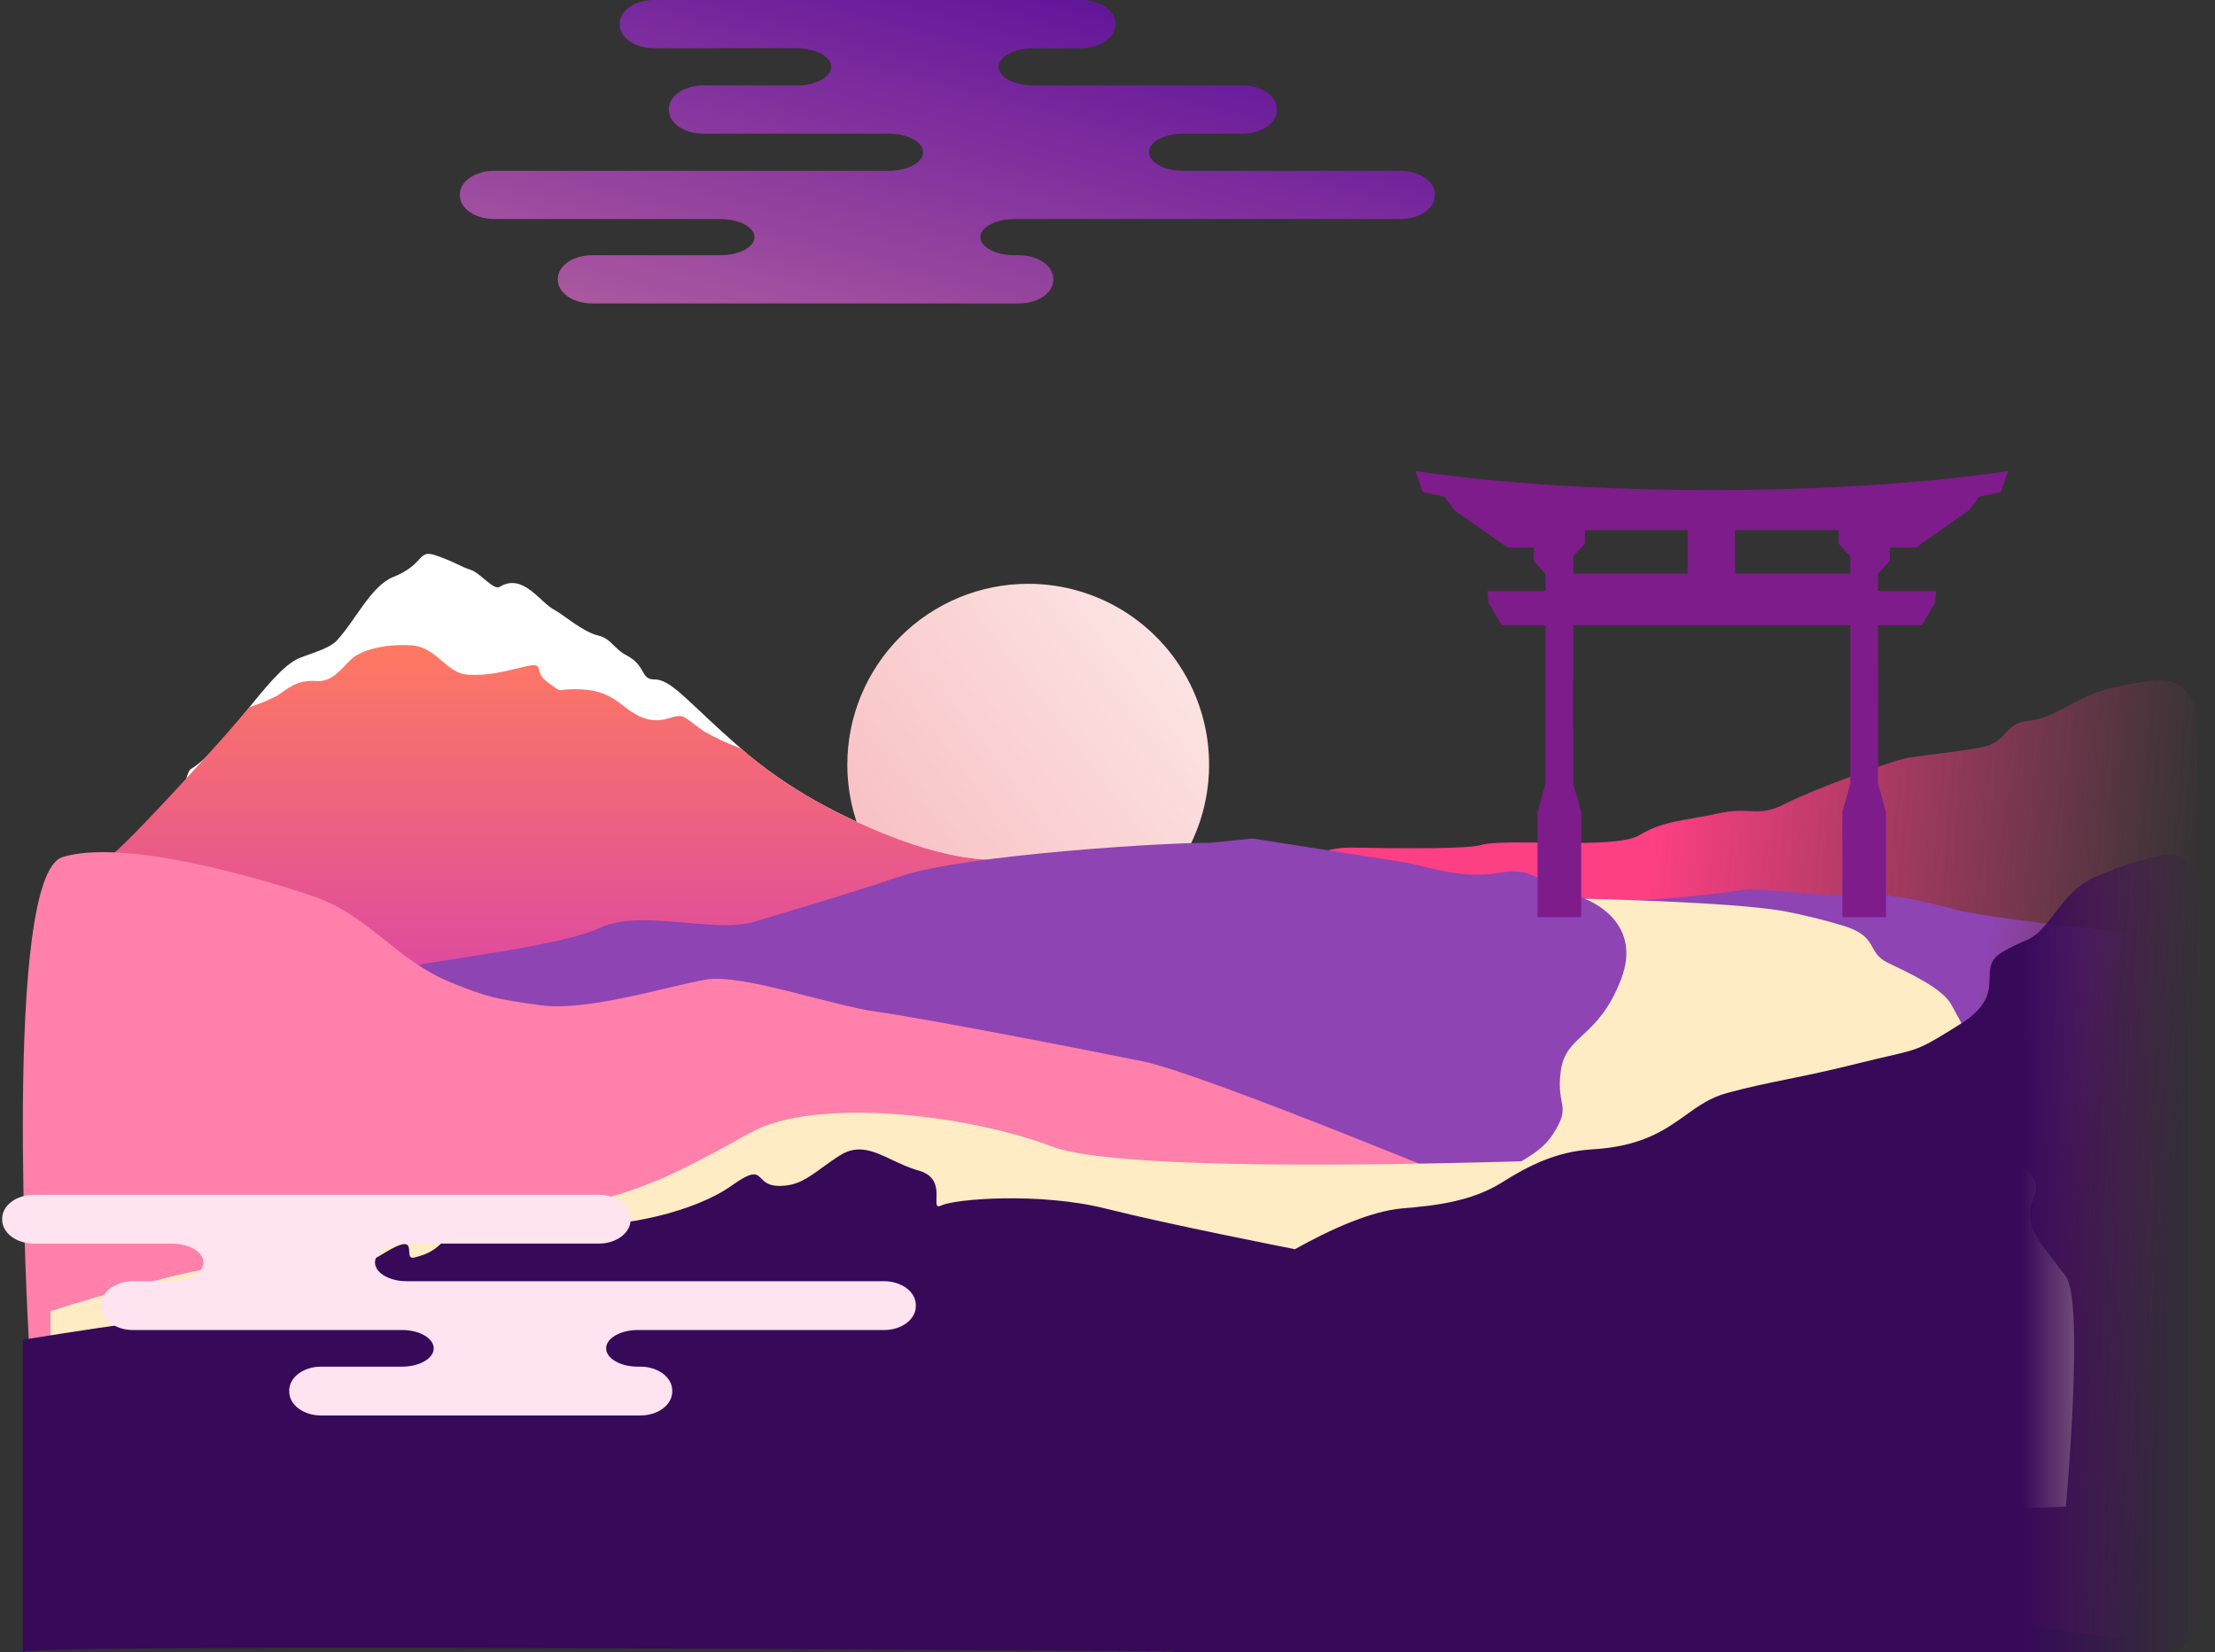
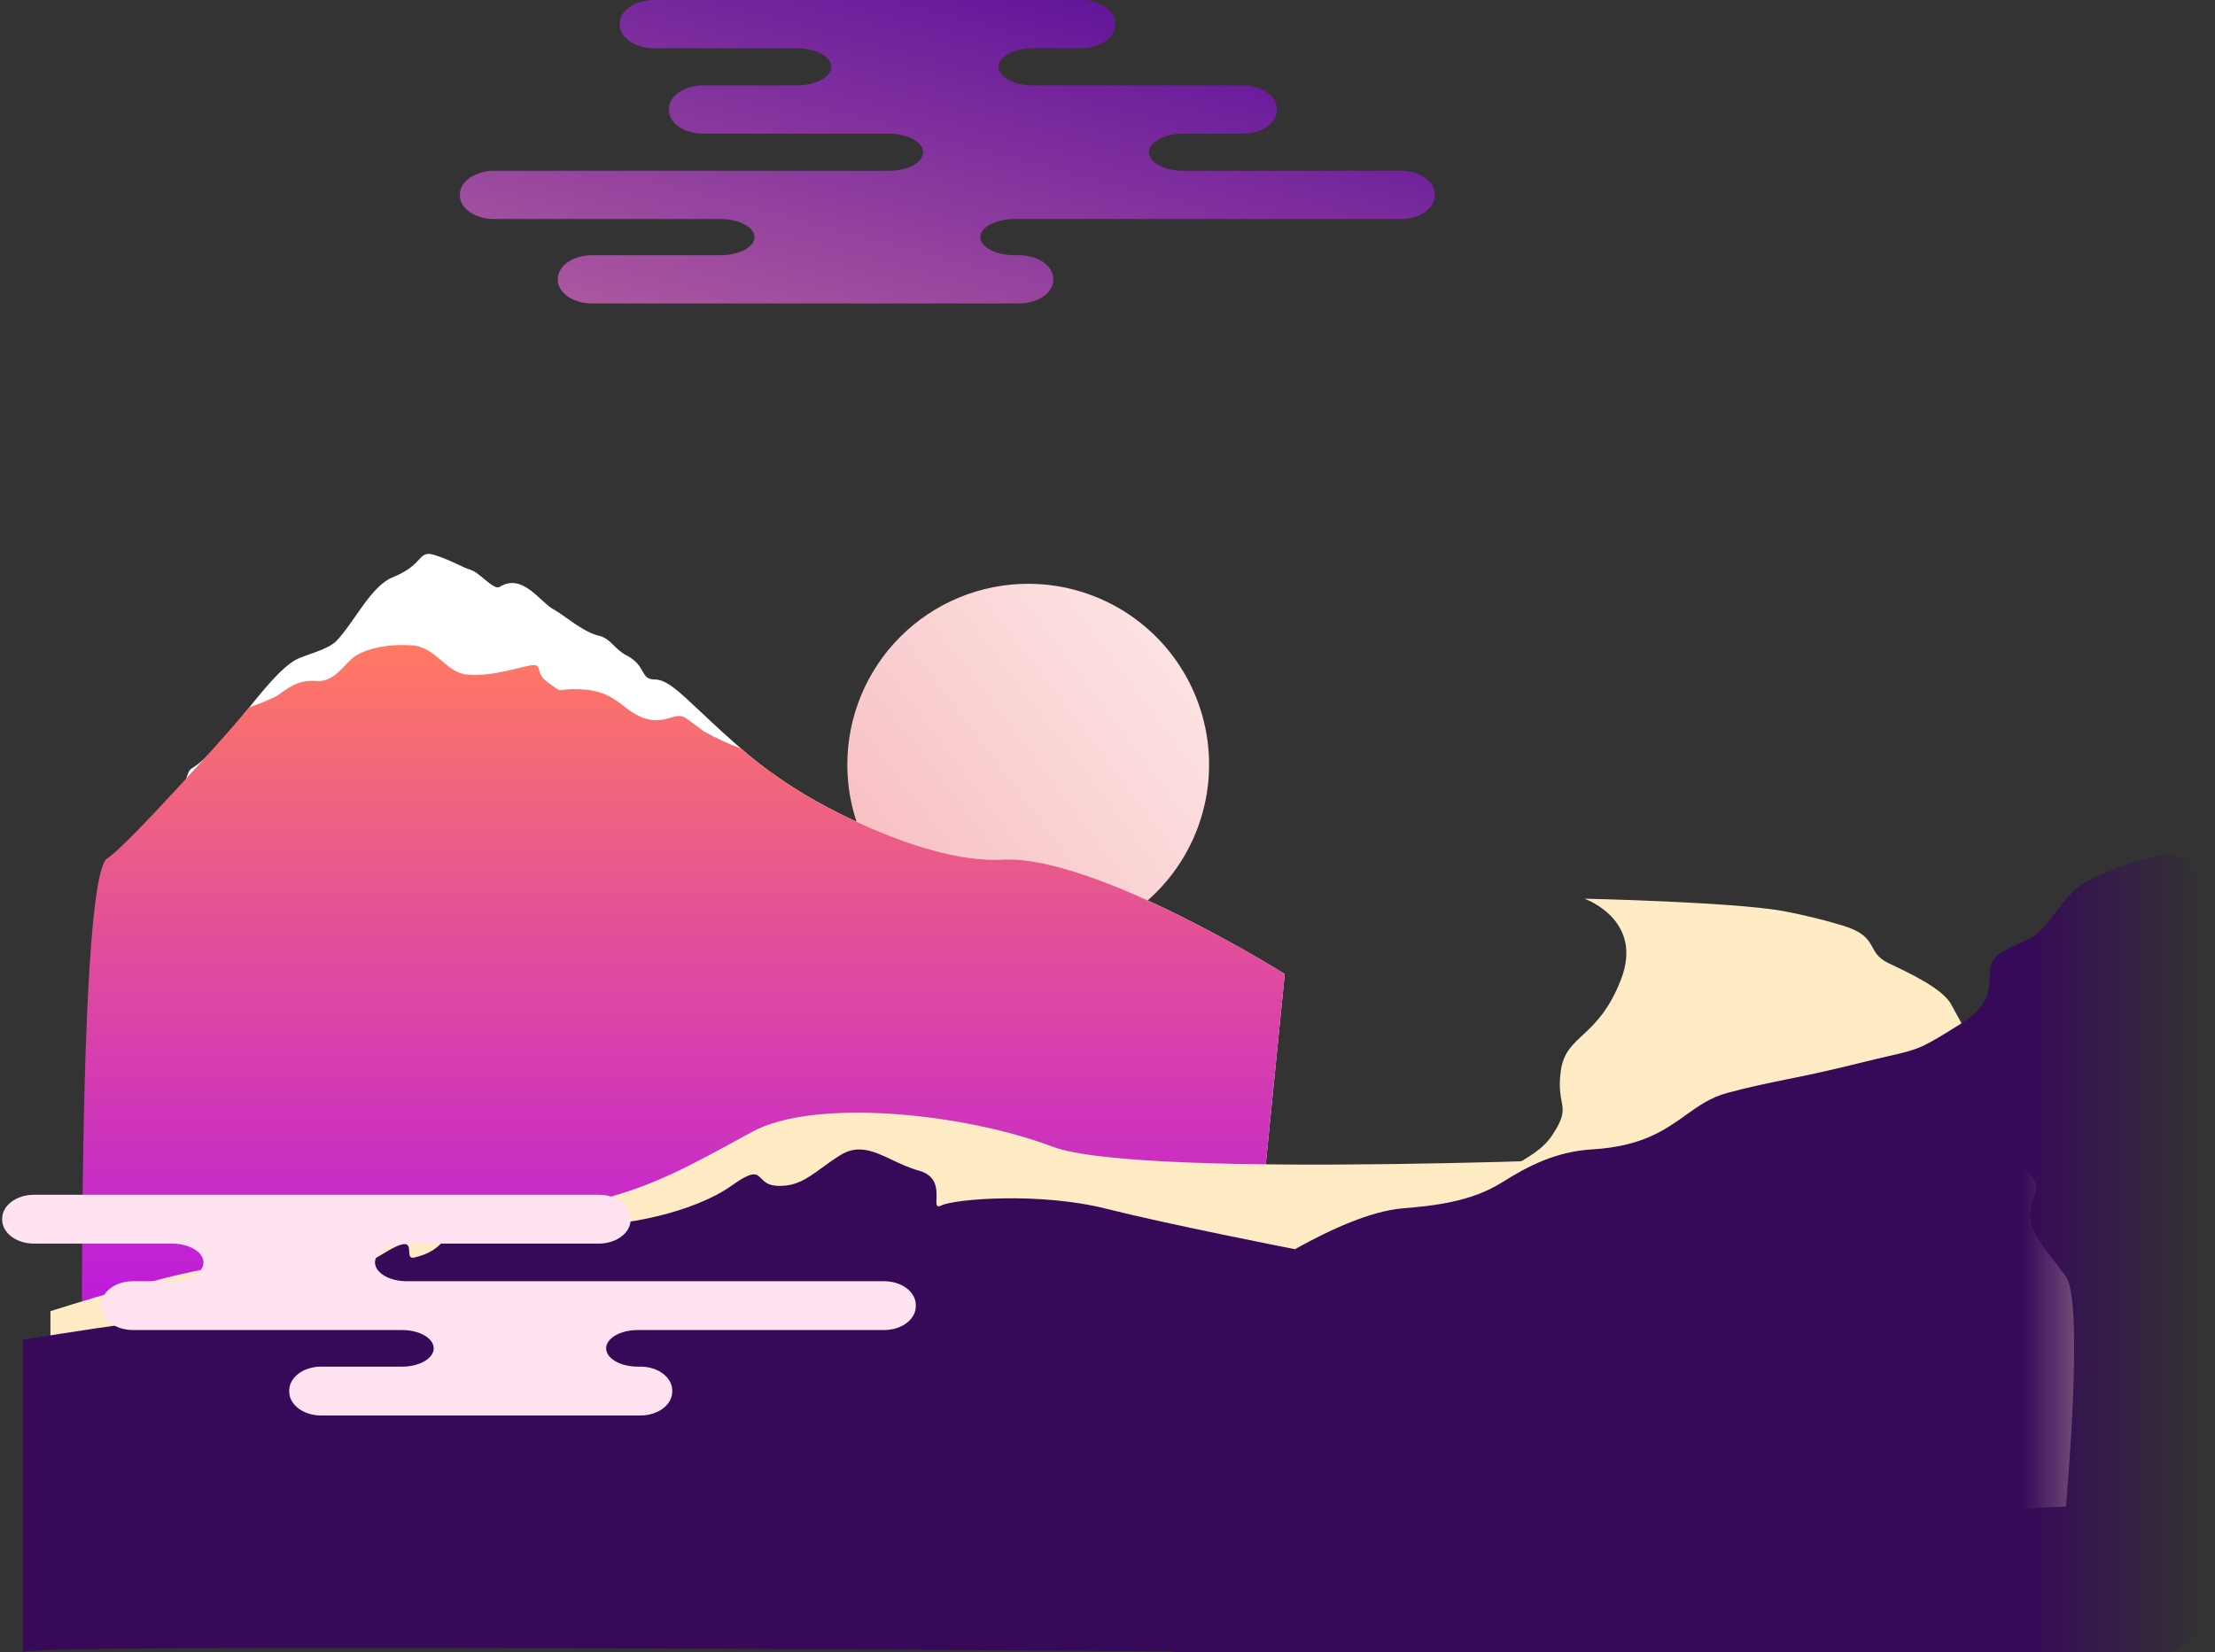
<svg xmlns="http://www.w3.org/2000/svg" width="764" height="570" viewBox="0 0 764 570" fill="none">
  <rect x="0" y="0" width="764" height="570" fill="#333333" stroke="none" />
  <path d="M292.256 263.803C292.256 276.144 295.915 288.207 302.771 298.467C309.627 308.728 319.372 316.725 330.772 321.447C342.173 326.17 354.719 327.405 366.822 324.998C378.925 322.59 390.042 316.648 398.768 307.922C407.494 299.196 413.436 288.079 415.844 275.976C418.251 263.873 417.016 251.327 412.293 239.926C407.571 228.526 399.574 218.781 389.313 211.925C379.053 205.069 366.99 201.41 354.649 201.41C338.102 201.41 322.232 207.984 310.531 219.685C298.83 231.386 292.256 247.256 292.256 263.803Z" fill="url(#paint0_linear_1101_367)" />
-   <path d="M757.878 249.689C757.878 240.212 752.235 233.637 742.827 234.778C735.253 235.696 726.671 237.371 721.649 239.494C711.726 243.691 707.591 247.888 699.322 248.727C691.053 249.567 692.706 256.282 682.783 257.961C672.86 259.639 664.591 260.479 658.802 261.318C653.014 262.157 625.725 272.23 615.802 277.266C605.879 282.302 604.225 278.106 592.648 280.624C581.071 283.142 573.629 283.142 565.359 288.178C557.09 293.214 519.051 289.017 510.782 291.535C506.408 292.867 485.147 292.79 466.086 292.422C448.958 292.091 435.143 306.573 436.579 323.645L451.806 504.604C452.927 517.926 463.142 528.687 476.389 530.499L725.455 564.565C742.603 566.911 757.878 553.583 757.878 536.276V249.689Z" fill="url(#paint1_linear_1101_367)" />
  <path d="M443.143 336.047C443.143 336.047 377.67 294.888 345.773 296.568C327.392 297.536 303.489 288.1 285.216 278.424C275.736 273.433 266.779 267.506 258.478 260.731C251.246 254.601 245.813 249.481 241.521 245.435C233.857 238.208 229.839 234.411 225.74 234.411C220.704 234.411 223.117 229.724 215.949 226.013C211.89 223.911 210.708 220.278 206.434 219.291C200.978 218.031 193.971 211.795 191.325 210.471C186.289 207.952 180.413 197.452 172.301 202.493C170.311 203.729 165.51 197.577 162.366 196.612C159.131 195.621 156.49 193.672 150.195 191.572C143.899 189.472 146.698 194.651 135.505 199.132C128.023 202.127 122.393 214.324 116.199 220.971C113.129 224.269 105.269 225.835 101.93 227.691C91.857 233.29 77.167 258.492 65.977 265.211C54.786 271.931 65.977 515.521 65.977 515.521H425.237L443.143 336.047Z" fill="white" />
  <path d="M37.032 296.118C43.113 292.467 79.171 252.453 86.015 243.998C89.32 242.92 92.535 241.587 95.632 240.011C98.99 237.77 102.347 234.411 109.063 234.971C115.778 235.53 119.135 228.251 123.052 226.012C126.969 223.772 133.685 222.092 142.079 222.652C150.473 223.212 153.831 232.171 161.105 232.732C168.379 233.292 173.976 231.611 181.25 229.931C188.525 228.251 183.488 231.611 189.085 235.531C194.682 239.451 191.323 237.771 198.038 237.771C204.753 237.771 209.231 238.891 214.826 243.371C220.422 247.85 224.899 249.531 230.494 247.851C236.09 246.171 234.972 246.73 242.806 252.331C246.891 254.638 251.156 256.609 255.56 258.227C256.501 259.044 257.468 259.875 258.478 260.731C266.779 267.506 275.736 273.433 285.216 278.424C303.489 288.1 327.392 297.536 345.773 296.568C377.67 294.888 443.143 336.047 443.143 336.047L425.237 515.521L28.513 509.256C28.513 509.256 25.841 302.838 37.032 296.118Z" fill="url(#paint2_linear_1101_367)" />
-   <path d="M87.24 360.409C87.24 360.409 121.936 338.009 135.366 334.649C148.796 331.289 192.445 326.81 206.995 320.09C221.545 313.37 246.166 322.329 260.716 317.85C275.266 313.37 287.577 310.01 311.08 302.17C332.972 294.867 404.377 290.482 416.775 290.82L432.07 289.289C432.07 289.289 474.879 296.009 483.599 297.369C492.319 298.729 503.418 303.569 517.688 301.049C531.957 298.529 532.797 308.609 549.585 310.288C566.372 311.968 596.591 307.769 601.627 306.929C606.663 306.089 626.809 309.449 636.882 308.609C646.954 307.769 658.706 309.449 673.815 313.648C688.924 317.848 756.075 323.728 756.075 323.728L764 511.837L427.319 511.041L428.595 542.962H62.619V370.488L87.24 360.409Z" fill="url(#paint3_linear_1101_367)" />
-   <path d="M520.772 414.289C520.772 414.289 415.897 370.625 394.33 366.206C372.764 361.787 318.175 351.243 302.285 349.034C286.393 346.824 255.747 335.776 243.262 337.986C230.777 340.196 202.402 349.034 186.51 346.824C170.618 344.615 168.149 344.015 155.864 339.092C136.568 331.358 127.487 315.893 108.193 309.265C88.897 302.637 42.491 289.273 21.601 295.685C0.71 302.096 9.883 461.208 9.883 461.208V567.885L427.139 560.024L520.772 414.289Z" fill="#FF80AB" />
  <path d="M575.763 398.799C575.763 398.799 394.083 407.318 363.071 395.618C332.059 383.917 280.782 378.801 259.402 390.502C238.023 402.202 226.141 408.888 206.892 413.903C187.643 418.917 160.089 413.903 137.384 420.589C114.68 427.275 88.129 437.304 76.378 437.304C64.626 437.304 17.395 452.347 17.395 452.347V550.965H425.113L575.763 398.799Z" fill="#FFEBC4" />
-   <path d="M170.405 75.569C167.282 75.563 164.29 74.707 162.082 73.188C159.874 71.669 158.629 69.612 158.62 67.464V67.033C158.629 64.885 159.874 62.828 162.082 61.31C164.29 59.791 167.283 58.936 170.405 58.93H306.61C313.091 58.93 318.395 56.044 318.395 52.519C318.395 48.991 313.091 46.106 306.61 46.106H242.496C239.374 46.1 236.382 45.244 234.173 43.726C231.965 42.208 230.72 40.15 230.71 38.003V37.569C230.719 35.422 231.964 33.363 234.172 31.845C236.38 30.326 239.373 29.469 242.496 29.463H274.907C281.39 29.463 286.692 26.578 286.692 23.053C286.692 19.527 281.39 16.642 274.907 16.642H225.535C222.412 16.636 219.42 15.779 217.212 14.261C215.004 12.742 213.76 10.684 213.751 8.536V8.107C213.76 5.959 215.004 3.901 217.212 2.382C219.419 0.863 222.412 0.007 225.535 0H372.855C375.979 0.006 378.972 0.863 381.181 2.381C383.39 3.9 384.635 5.958 384.646 8.107V8.536C384.635 10.684 383.39 12.742 381.181 14.261C378.972 15.78 375.979 16.636 372.855 16.642H356.226C349.744 16.642 344.443 19.527 344.443 23.053C344.443 26.578 349.744 29.463 356.226 29.463H428.64C431.763 29.47 434.756 30.326 436.964 31.845C439.173 33.363 440.418 35.422 440.428 37.569V38.003C440.417 40.15 439.172 42.208 436.963 43.726C434.755 45.244 431.763 46.1 428.64 46.106H408.086C401.604 46.106 396.298 48.991 396.298 52.519C396.298 56.044 401.604 58.93 408.086 58.93H483.121C486.244 58.936 489.236 59.791 491.445 61.309C493.654 62.828 494.899 64.885 494.909 67.033V67.464C494.899 69.612 493.654 71.67 491.445 73.188C489.237 74.707 486.244 75.563 483.121 75.569H349.934C343.453 75.569 338.149 78.378 338.149 81.81C338.149 85.243 343.453 88.051 349.934 88.051H351.515C354.638 88.058 357.63 88.913 359.838 90.432C362.046 91.95 363.291 94.007 363.301 96.155V96.588C363.292 98.736 362.047 100.794 359.839 102.312C357.631 103.831 354.638 104.687 351.515 104.694H204.195C201.072 104.687 198.079 103.831 195.87 102.313C193.661 100.794 192.415 98.736 192.405 96.588V96.155C192.416 94.007 193.662 91.95 195.871 90.431C198.08 88.913 201.072 88.058 204.195 88.051H248.458C254.942 88.051 260.246 85.243 260.246 81.81C260.246 78.378 254.942 75.569 248.458 75.569H170.405Z" fill="url(#paint4_linear_1101_367)" />
+   <path d="M170.405 75.569C167.282 75.563 164.29 74.707 162.082 73.188C159.874 71.669 158.629 69.612 158.62 67.464V67.033C158.629 64.885 159.874 62.828 162.082 61.31C164.29 59.791 167.283 58.936 170.405 58.93H306.61C313.091 58.93 318.395 56.044 318.395 52.519C318.395 48.991 313.091 46.106 306.61 46.106H242.496C239.374 46.1 236.382 45.244 234.173 43.726C231.965 42.208 230.72 40.15 230.71 38.003V37.569C230.719 35.422 231.964 33.363 234.172 31.845C236.38 30.326 239.373 29.469 242.496 29.463H274.907C281.39 29.463 286.692 26.578 286.692 23.053C286.692 19.527 281.39 16.642 274.907 16.642H225.535C222.412 16.636 219.42 15.779 217.212 14.261C215.004 12.742 213.76 10.684 213.751 8.536V8.107C213.76 5.959 215.004 3.901 217.212 2.382C219.419 0.863 222.412 0.007 225.535 0H372.855C375.979 0.006 378.972 0.863 381.181 2.381C383.39 3.9 384.635 5.958 384.646 8.107V8.536C384.635 10.684 383.39 12.742 381.181 14.261C378.972 15.78 375.979 16.636 372.855 16.642H356.226C349.744 16.642 344.443 19.527 344.443 23.053C344.443 26.578 349.744 29.463 356.226 29.463H428.64C431.763 29.47 434.756 30.326 436.964 31.845C439.173 33.363 440.418 35.422 440.428 37.569V38.003C440.417 40.15 439.172 42.208 436.963 43.726C434.755 45.244 431.763 46.1 428.64 46.106H408.086C401.604 46.106 396.298 48.991 396.298 52.519C396.298 56.044 401.604 58.93 408.086 58.93H483.121C486.244 58.936 489.236 59.791 491.445 61.309C493.654 62.828 494.899 64.885 494.909 67.033V67.464C494.899 69.612 493.654 71.67 491.445 73.188C489.237 74.707 486.244 75.563 483.121 75.569H349.934C343.453 75.569 338.149 78.378 338.149 81.81C338.149 85.243 343.453 88.051 349.934 88.051H351.515C354.638 88.058 357.63 88.913 359.838 90.432C362.046 91.95 363.291 94.007 363.301 96.155V96.588C363.292 98.736 362.047 100.794 359.839 102.312C357.631 103.831 354.638 104.687 351.515 104.694H204.195C201.072 104.687 198.079 103.831 195.87 102.313C193.661 100.794 192.415 98.736 192.405 96.588V96.155C192.416 94.007 193.662 91.95 195.871 90.431C198.08 88.913 201.072 88.058 204.195 88.051H248.458C254.942 88.051 260.246 85.243 260.246 81.81C260.246 78.378 254.942 75.569 248.458 75.569Z" fill="url(#paint4_linear_1101_367)" />
  <path d="M546.493 310.044C546.493 310.044 567.113 317.196 559.128 337.882C551.142 358.569 540.097 356.721 538.353 369.451C536.608 382.18 542.422 380.983 535.497 391.506C528.572 402.028 515.065 401.173 515.833 413.748C516.602 426.325 518.45 456.507 518.45 456.507L515.268 528.233L712.568 519.768C712.568 519.768 718.997 449.271 712.568 440.408C706.14 431.544 698.975 424.409 700.24 417.599C701.506 410.789 705.721 408.32 696.424 402C687.126 395.682 682.681 391.746 681.535 386.767C680.39 381.788 673.239 378.702 677.379 368.849C681.518 358.997 676.08 352.598 673.208 346.883C670.336 341.168 659.085 335.967 651.288 332.237C643.492 328.506 648.317 323.097 635.518 319.304C628.733 317.248 621.839 315.567 614.869 314.27C597.018 311.156 546.493 310.044 546.493 310.044Z" fill="#FFEBC4" />
  <path fill-rule="evenodd" clip-rule="evenodd" d="M746.13 294.986C752.338 293.697 757.878 298.58 757.878 304.92V559.425C757.878 565.265 753.143 570 747.302 570L440.96 570C440.96 570 440.959 570 440.957 570H406.453C405.632 570 404.834 569.907 404.067 569.73C299.362 568.997 7.878 567.207 7.878 570V462.206C7.878 462.206 28.86 458.802 45.181 456.532C53.095 455.432 66.763 451.397 79.855 447.532C93.764 443.426 107.024 439.512 112.043 439.512C120.435 439.512 121.845 438.67 129.522 434.086C130.758 433.348 132.157 432.513 133.773 431.569C140.963 427.37 141.057 429.646 141.144 431.741C141.198 433.042 141.249 434.274 142.996 433.839C148.512 432.466 150.385 430.704 152.914 428.324C154.611 426.729 156.602 424.855 160.184 422.635C166.677 418.613 175.654 419.766 186.276 421.13C190.257 421.641 194.469 422.182 198.868 422.492C215.003 423.626 239.853 417.953 252.214 409.137C259.785 403.737 260.878 404.854 262.577 406.588C263.651 407.686 264.968 409.03 268.32 409.128C274.669 409.313 278.341 406.646 283.445 402.938C285.295 401.594 287.334 400.114 289.757 398.582C296.011 394.629 301.479 397.217 307.723 400.172C310.567 401.518 313.573 402.941 316.888 403.856C323.29 405.622 323.115 410.474 323.005 413.535C322.933 415.538 322.889 416.774 324.733 415.876C329.394 413.606 358.716 411.282 381.302 416.955C403.312 422.484 444.572 430.567 446.663 430.975C458.799 424.161 472.967 417.795 483.689 416.898C494.585 415.987 507.424 414.67 518.213 407.854C526.943 402.34 536.677 397.281 549.1 396.543C566.355 395.519 574.275 389.851 581.45 384.716C585.825 381.584 589.924 378.651 595.694 377.089C603.348 375.018 609.419 373.78 616.27 372.382C623.054 370.998 630.603 369.458 641.212 366.798C645.483 365.728 648.769 364.971 651.43 364.357C662.058 361.906 662.723 361.753 676.338 353.182C686.004 347.097 686.138 341.809 686.252 337.319C686.339 333.9 686.414 330.944 690.675 328.45C693.763 326.642 695.883 325.724 697.587 324.986C701.323 323.369 703.058 322.618 708.595 315.259C716.438 304.837 719.196 303.77 729.827 299.659C730.128 299.542 730.436 299.424 730.75 299.302C735.608 297.421 741.252 295.999 746.13 294.986Z" fill="url(#paint5_linear_1101_367)" />
  <path d="M11.648 429.043C8.76 429.036 5.993 428.17 3.952 426.633C1.911 425.095 0.761 423.013 0.753 420.839V420.405C0.759 418.232 1.909 416.148 3.95 414.611C5.992 413.073 8.759 412.207 11.648 412.2H206.606C209.496 412.206 212.264 413.072 214.308 414.61C216.351 416.147 217.503 418.231 217.511 420.405V420.839C217.501 423.013 216.349 425.096 214.306 426.633C212.263 428.17 209.495 429.037 206.606 429.043H140.242C134.247 429.043 129.341 431.964 129.341 435.533C129.341 439.1 134.247 442.021 140.242 442.021H304.994C307.882 442.027 310.65 442.893 312.693 444.431C314.735 445.968 315.885 448.052 315.892 450.226V450.662C315.884 452.835 314.734 454.918 312.692 456.455C310.649 457.992 307.882 458.858 304.994 458.864H219.972C213.976 458.864 209.067 461.705 209.067 465.182C209.067 468.655 213.976 471.497 219.972 471.497H220.973C223.861 471.503 226.629 472.37 228.671 473.908C230.713 475.445 231.864 477.528 231.871 479.702V480.139C231.862 482.312 230.711 484.395 228.669 485.932C226.627 487.469 223.86 488.335 220.973 488.341H110.66C107.772 488.335 105.005 487.468 102.962 485.932C100.92 484.395 99.768 482.313 99.759 480.139V479.702C99.767 477.528 100.918 475.445 102.961 473.908C105.003 472.37 107.771 471.504 110.66 471.497H138.699C144.693 471.497 149.598 468.655 149.598 465.182C149.598 461.705 144.693 458.864 138.699 458.864H45.803C42.915 458.858 40.147 457.992 38.105 456.455C36.062 454.918 34.911 452.835 34.902 450.662V450.226C34.91 448.052 36.061 445.968 38.104 444.431C40.146 442.894 42.914 442.027 45.803 442.021H59.28C65.275 442.021 70.179 439.1 70.179 435.533C70.179 431.964 65.275 429.043 59.28 429.043H11.648Z" fill="#FFE3F1" />
-   <path d="M590.428 169.082C654.034 169.082 692.663 162.454 692.663 162.454L690.13 169.771L682.598 171.367L679.269 176.003L660.804 188.899H651.832V193.538L647.795 197.955L647.792 203.933H667.828C667.615 205.225 667.519 206.534 667.541 207.844L662.904 215.672H647.79L647.775 270.433L650.523 280.133V316.445H635.465V280.133L638.212 270.429V215.672H542.644L542.641 270.429L545.394 280.133V316.445H530.334V280.133L533.08 270.433L533.069 215.672H517.952L513.319 207.844C513.338 206.534 513.242 205.226 513.03 203.933H533.064V197.955L529.026 193.538V188.899H520.052L501.587 176.003L498.257 171.367L490.729 169.771L488.196 162.454C488.196 162.454 526.819 169.082 590.428 169.082ZM638.209 191.928L634.195 187.509V182.872H598.465V197.903H638.209V191.928ZM582.103 197.903V182.872H546.661V187.509L542.644 191.928V197.903H582.103Z" fill="#7E1C8B" />
  <defs>
    <linearGradient id="paint0_linear_1101_367" x1="435.766" y1="123.115" x2="164.383" y2="328.377" gradientUnits="userSpaceOnUse">
      <stop stop-color="#FFFBF8" />
      <stop offset="1" stop-color="#F49DA4" />
    </linearGradient>
    <linearGradient id="paint1_linear_1101_367" x1="562.725" y1="380.163" x2="751.664" y2="395.771" gradientUnits="userSpaceOnUse">
      <stop stop-color="#FD3F83" />
      <stop offset="1" stop-color="#FD3F83" stop-opacity="0" />
    </linearGradient>
    <linearGradient id="paint2_linear_1101_367" x1="235.688" y1="222.543" x2="235.688" y2="515.521" gradientUnits="userSpaceOnUse">
      <stop stop-color="#FF7962" />
      <stop offset="1" stop-color="#AA00FF" />
    </linearGradient>
    <linearGradient id="paint3_linear_1101_367" x1="672.525" y1="399.212" x2="738.378" y2="410.5" gradientUnits="userSpaceOnUse">
      <stop stop-color="#8E44B3" />
      <stop offset="0.718" stop-color="#8E44B3" stop-opacity="0" />
    </linearGradient>
    <linearGradient id="paint4_linear_1101_367" x1="286.237" y1="-24.429" x2="210.292" y2="264.265" gradientUnits="userSpaceOnUse">
      <stop stop-color="#63159B" />
      <stop offset="1" stop-color="#F49DA4" />
    </linearGradient>
    <linearGradient id="paint5_linear_1101_367" x1="697.378" y1="508" x2="760.378" y2="508" gradientUnits="userSpaceOnUse">
      <stop stop-color="#360959" />
      <stop offset="1" stop-color="#360959" stop-opacity="0" />
    </linearGradient>
  </defs>
</svg>